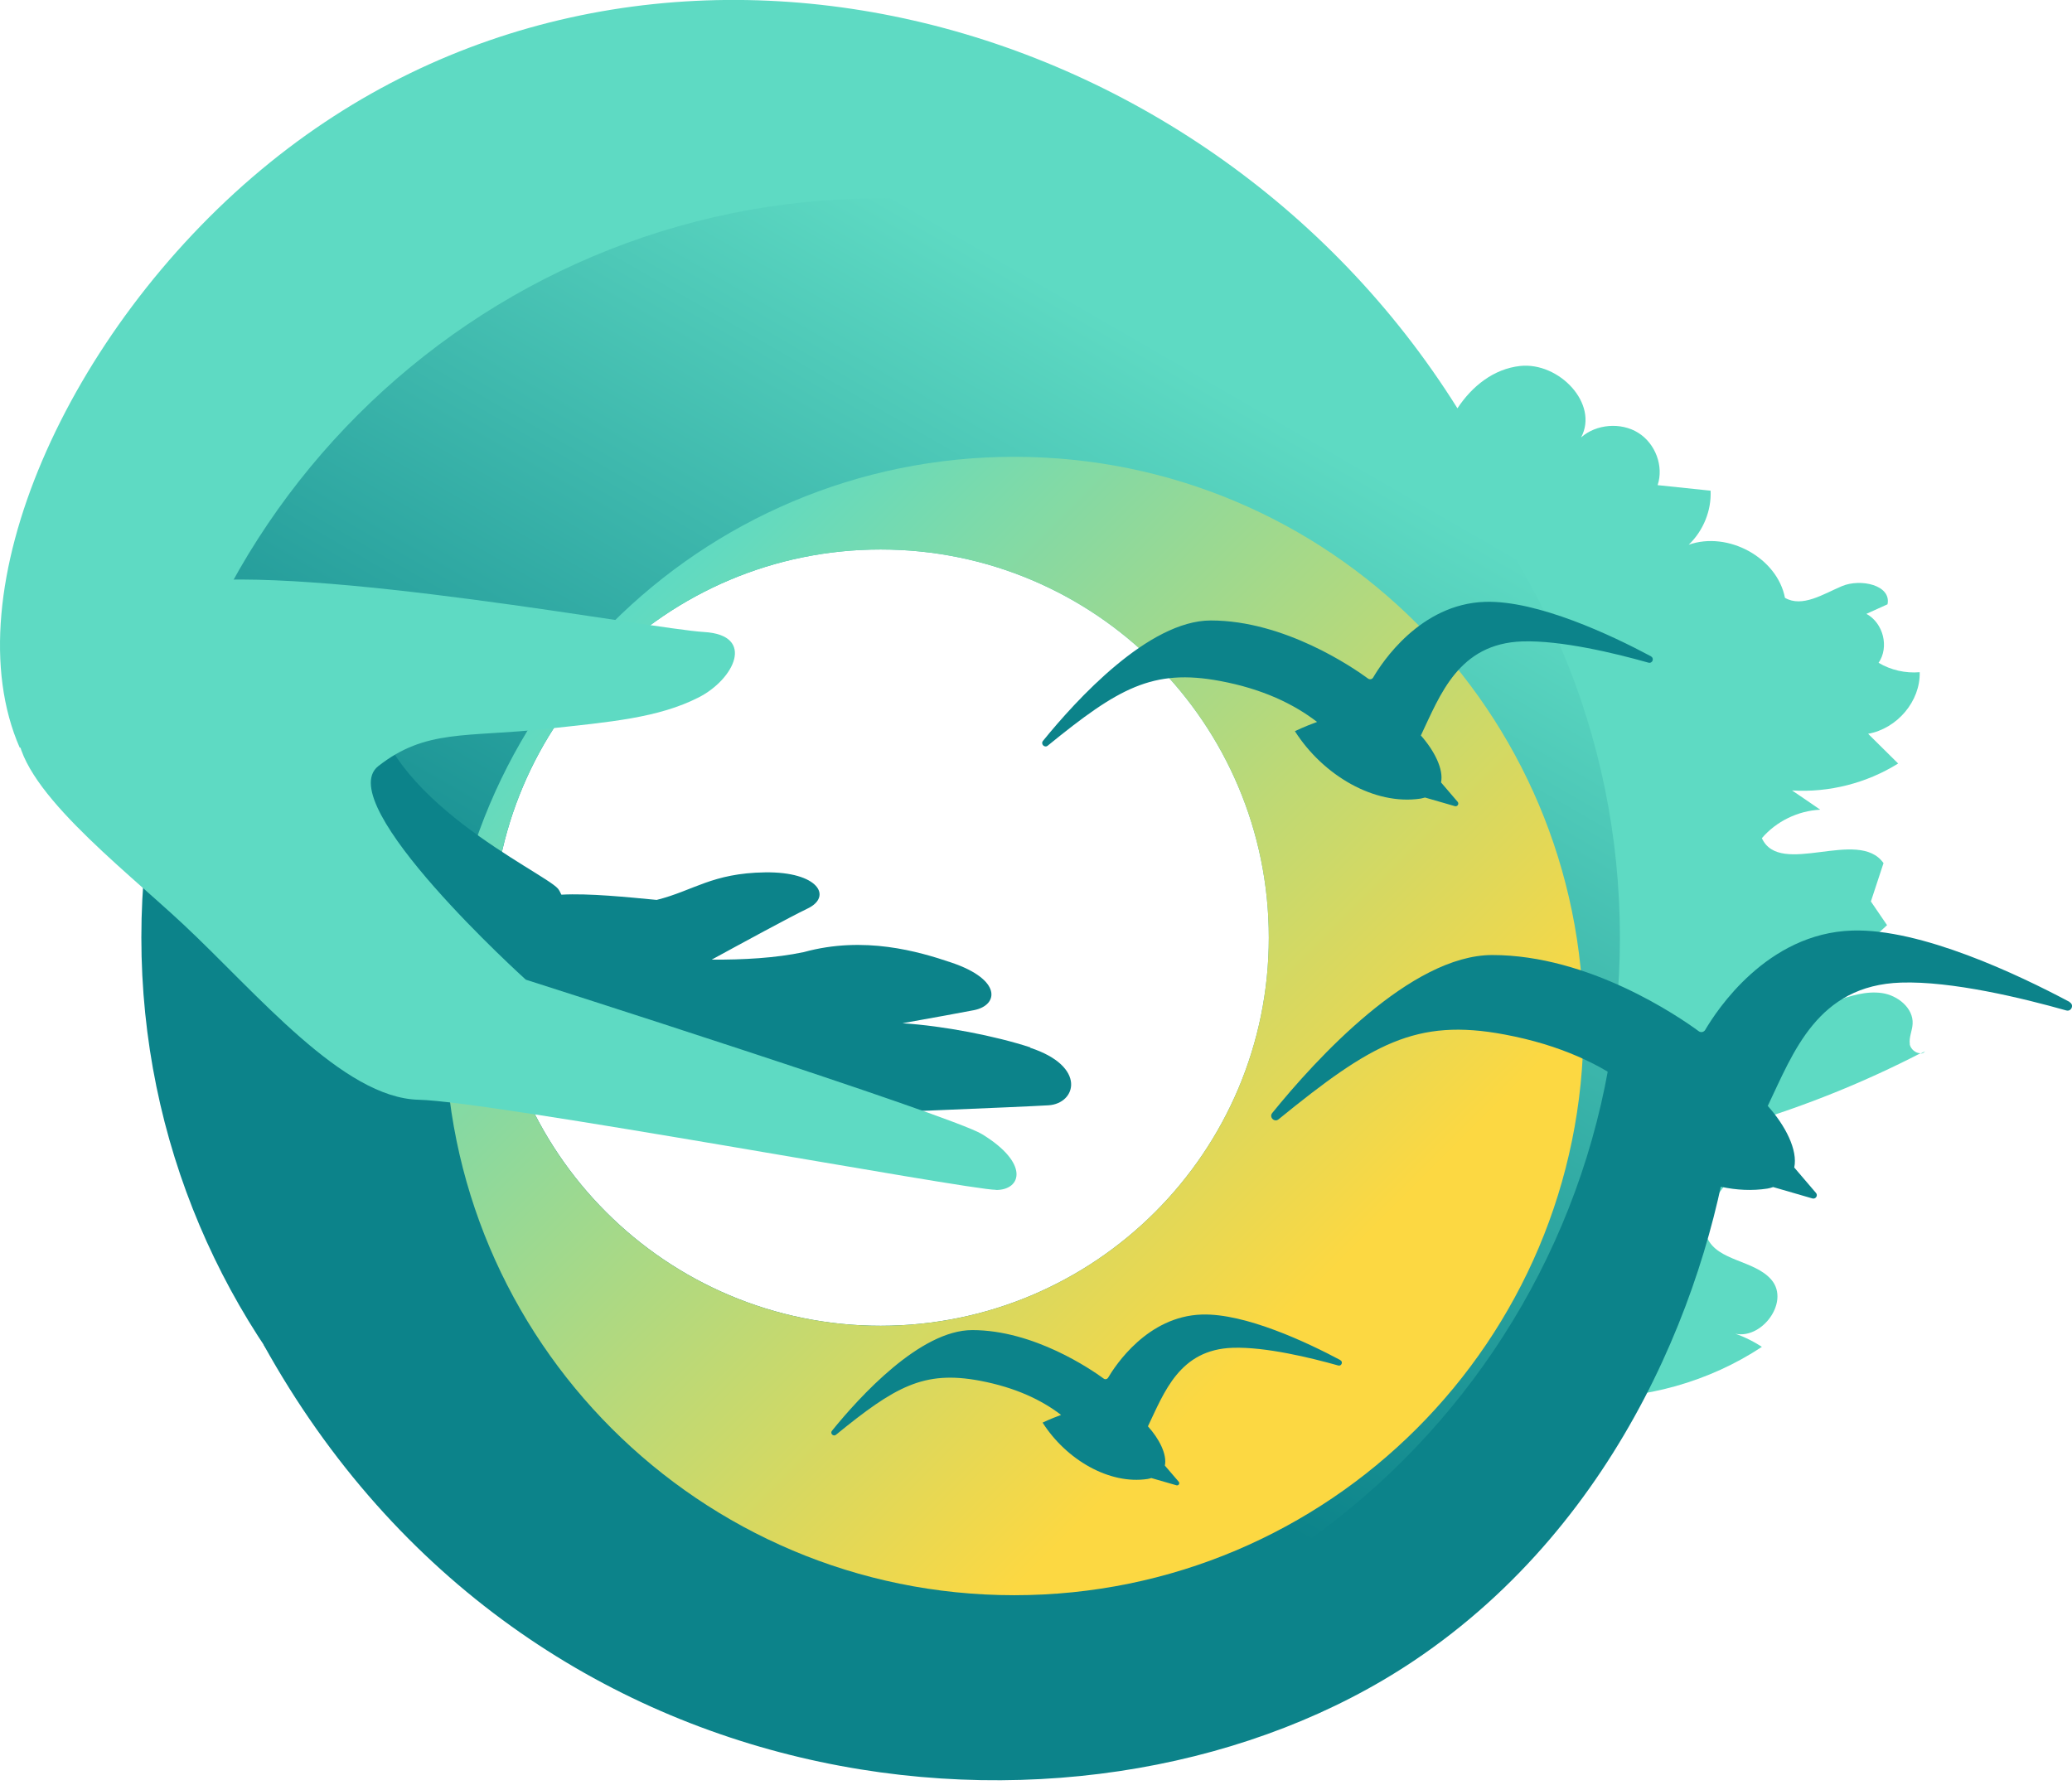
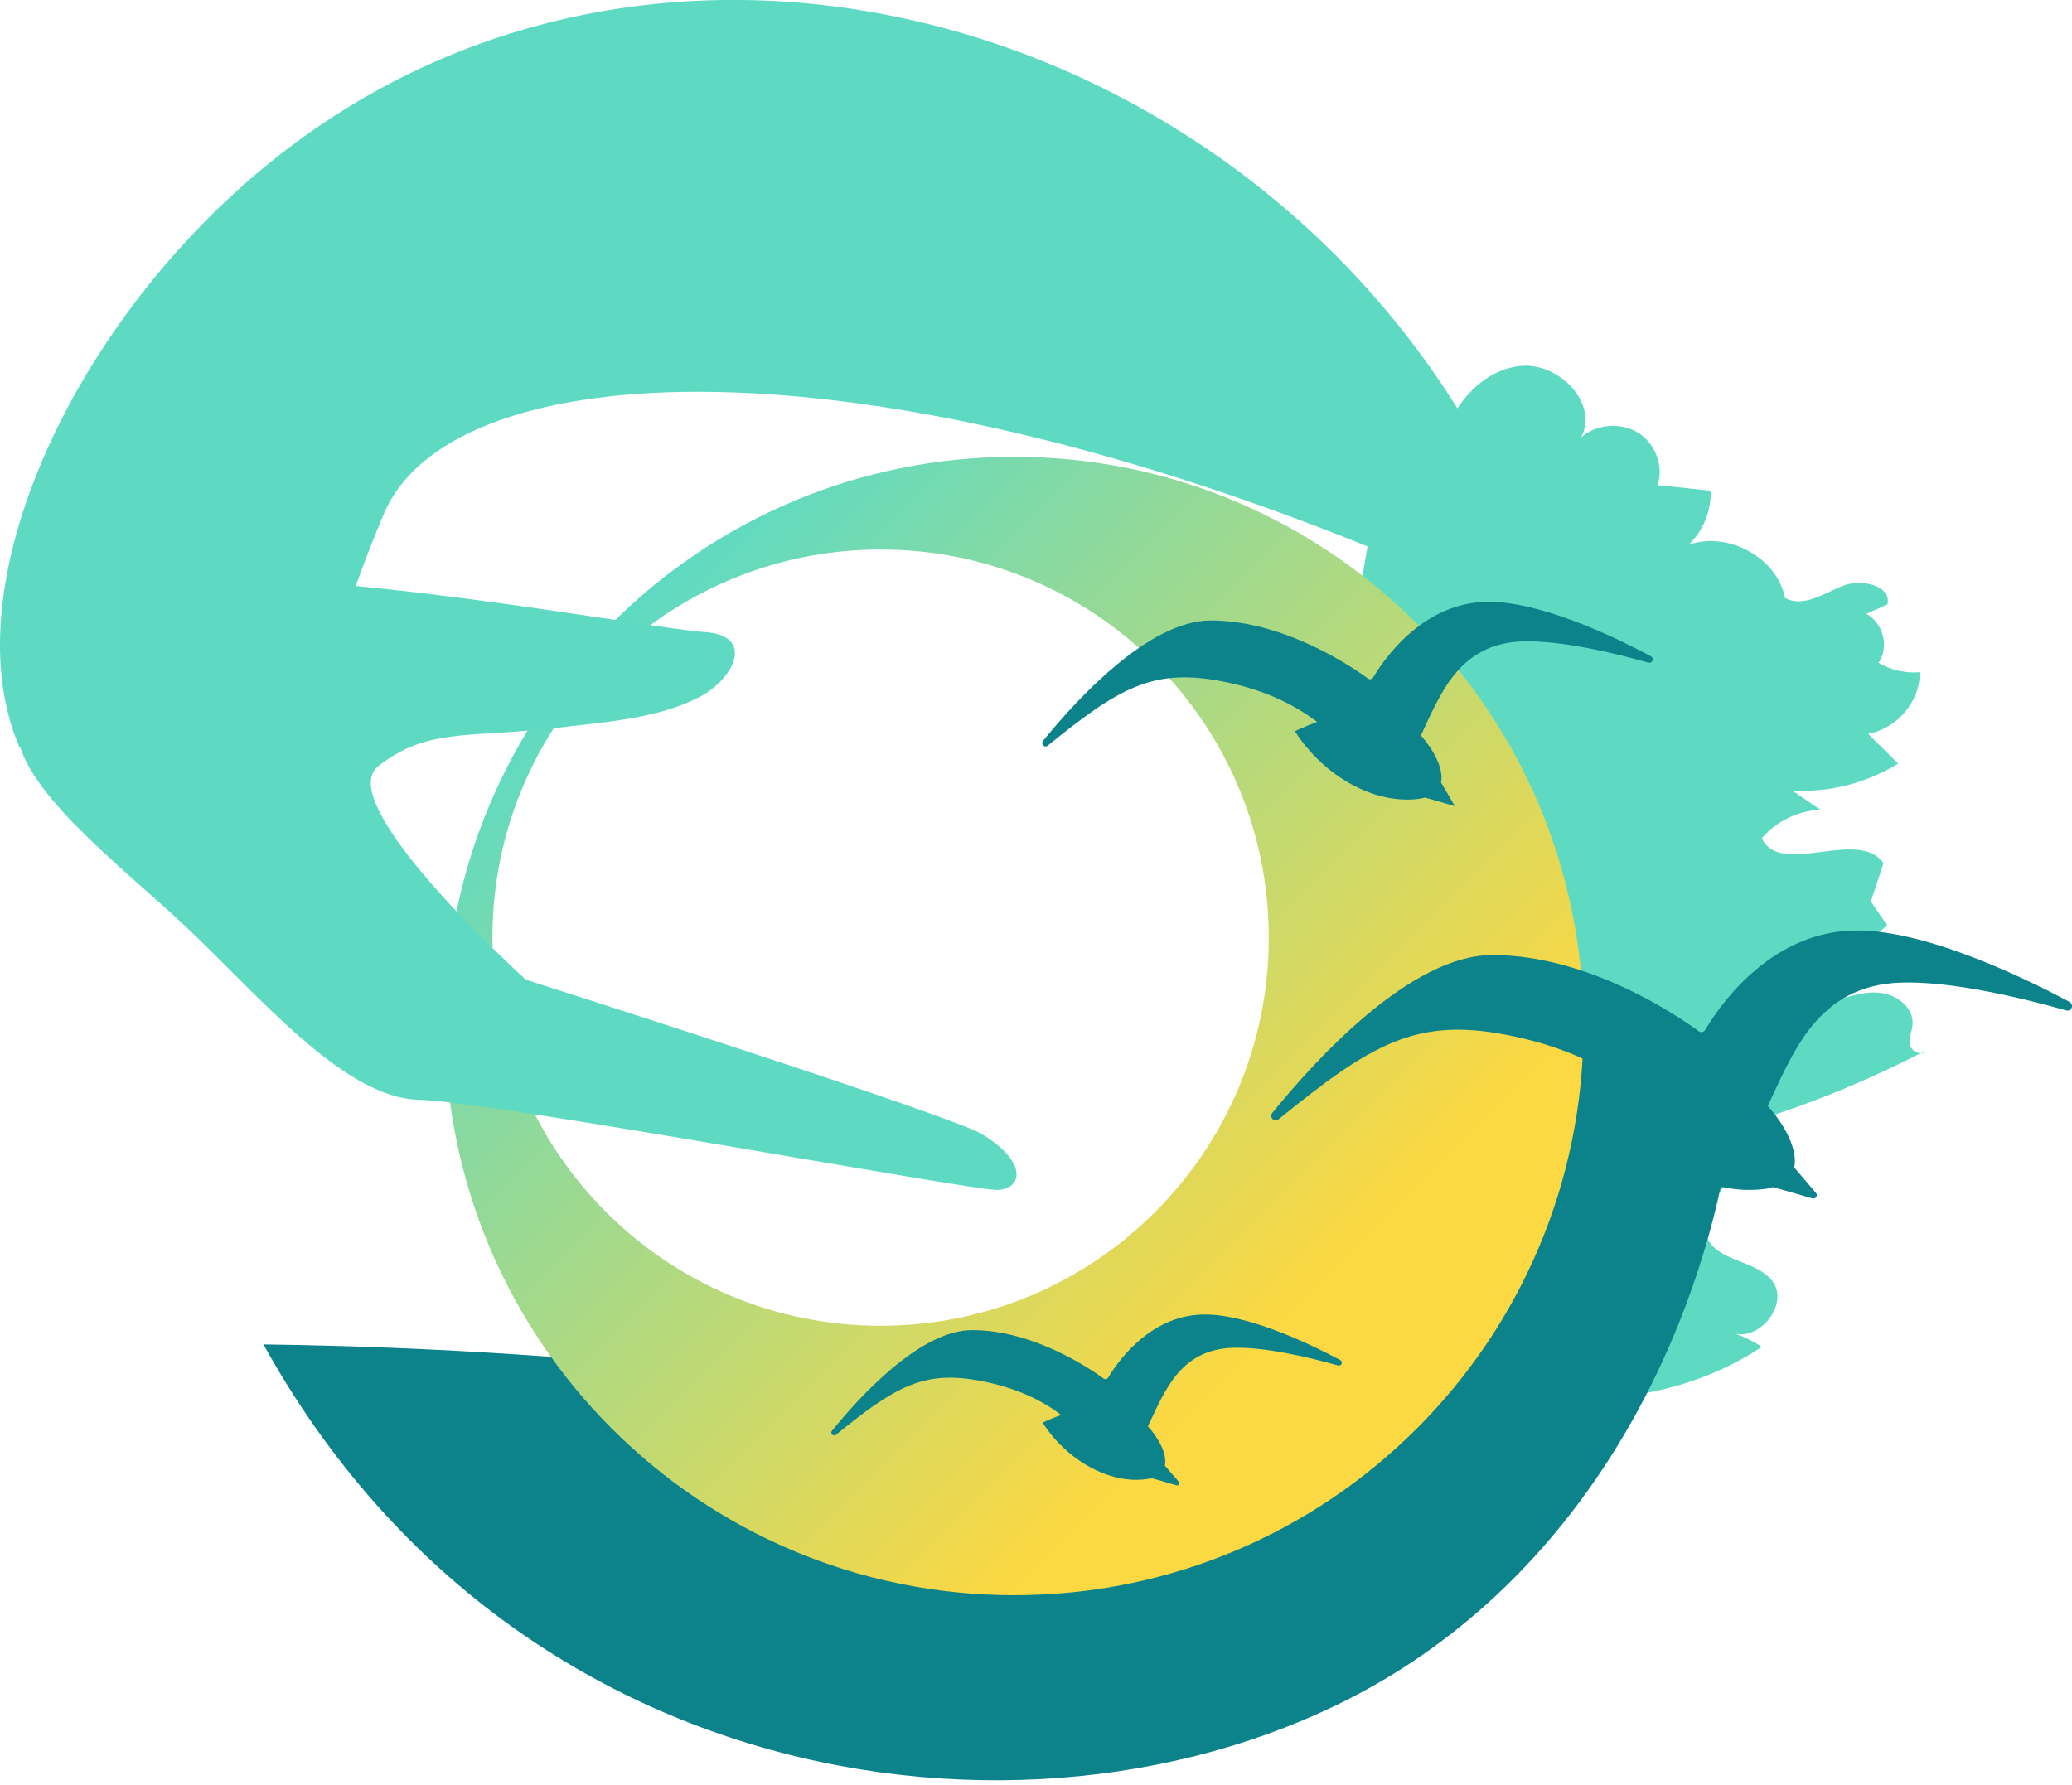
<svg xmlns="http://www.w3.org/2000/svg" width="325" height="280" viewBox="0 0 325 280" fill="none">
  <path d="M299.565 163.804C299.396 162.742 299.952 161.679 300 160.616C300.145 158.177 297.706 156.148 295.194 155.786C292.682 155.423 290.194 156.245 287.803 157.066C288.093 154.989 287.948 152.887 287.392 150.858C290.581 149.482 293.503 147.525 295.991 145.134C295.145 143.902 294.3 142.647 293.455 141.415C294.107 139.41 294.783 137.405 295.435 135.401C291.498 129.797 279.18 137.695 276.355 131.488C278.601 128.855 282.006 127.189 285.508 127.02C284.035 126.005 282.562 124.991 281.089 124.001C286.909 124.363 292.827 122.841 297.73 119.774C296.16 118.228 294.59 116.682 293.02 115.112C297.609 114.291 301.232 109.968 301.111 105.451C298.865 105.644 296.57 105.113 294.662 103.978C296.353 101.514 295.411 97.746 292.754 96.297C293.865 95.79 294.952 95.307 296.063 94.8C296.691 91.781 291.837 90.718 288.914 91.95C285.992 93.182 282.707 95.355 279.977 93.785C278.77 87.506 271.065 83.279 264.882 85.453C267.176 83.255 268.457 80.091 268.312 76.975C265.534 76.685 262.781 76.395 260.003 76.106C260.993 73.135 259.665 69.584 256.96 67.894C254.255 66.203 250.366 66.517 247.999 68.618C250.825 63.353 244.545 56.759 238.435 57.411C234.28 57.87 230.899 60.575 228.604 64.053C188.414 -0.145 99.773 -22.39 41.01 26.592C10.553 51.977 -7.61 92.795 3.09 117.286C3.09 117.286 25.021 118.808 39.826 113.204C54.632 107.601 49.004 107.069 60.235 80.55C70.307 56.735 130.423 51.735 214.499 85.718C213.123 93.351 212.253 101.08 213.992 108.591C215.176 113.663 217.494 118.445 218.436 123.542C219.306 128.179 219.016 132.985 220.054 137.574C221.31 143.154 224.45 148.129 226.527 153.467C228.604 158.805 229.498 165.109 226.431 169.988C225.054 172.161 222.953 173.949 222.156 176.388C221.045 179.866 222.953 183.537 224.812 186.701L241.333 215.032C242.106 216.385 242.975 217.786 244.352 218.535C245.439 219.114 246.719 219.211 247.951 219.259C257.974 219.597 268.07 216.771 276.355 211.289C274.809 210.274 273.118 209.477 271.331 208.946C275.799 210.951 280.992 204.381 277.828 200.734C275.171 197.667 269.423 197.86 267.78 194.189C265.027 187.981 278.094 181.605 273.77 176.316C283.262 173.466 292.464 169.746 301.232 165.229C300.507 165.254 299.662 164.577 299.541 163.78L299.565 163.804Z" fill="#5EDAC3" />
  <path d="M301.926 164.939C301.709 165.06 301.467 165.157 301.25 165.278C301.516 165.278 301.757 165.181 301.926 164.939Z" fill="#5EDAC3" />
  <path d="M271.762 175.398C268.574 201.217 254.686 238.461 221.766 260.536C172.228 293.746 82.96 286.114 41.32 210.902C155.611 212.424 203.386 238.678 214.617 212.134C225.848 185.59 224.882 160.278 239.663 154.675C254.445 149.071 271.762 175.398 271.762 175.398Z" fill="#0C838A" />
-   <path d="M138.129 31.109C74.076 31.109 22.172 83.037 22.172 147.066C22.172 211.095 74.1 263.024 138.129 263.024C202.159 263.024 254.087 211.095 254.087 147.066C254.087 83.037 202.183 31.109 138.129 31.109ZM138.129 207.98C104.485 207.98 77.24 180.711 77.24 147.09C77.24 113.47 104.509 86.201 138.129 86.201C171.75 86.201 199.019 113.47 199.019 147.09C199.019 180.711 171.75 207.98 138.129 207.98Z" fill="url(#paint0_linear_1429_6055)" />
  <path d="M159.09 71.661C109.77 71.661 69.797 111.634 69.797 160.954C69.797 210.274 109.77 250.247 159.09 250.247C208.41 250.247 248.383 210.274 248.383 160.954C248.383 111.634 208.41 71.661 159.09 71.661ZM138.125 207.979C104.48 207.979 77.236 180.711 77.236 147.09C77.236 113.47 104.504 86.201 138.125 86.201C171.746 86.201 199.014 113.47 199.014 147.09C199.014 180.711 171.746 207.979 138.125 207.979Z" fill="url(#paint1_linear_1429_6055)" />
-   <path d="M161.623 164.311C156.092 162.5 148.001 160.93 141.552 160.519C146.431 159.65 151.044 158.804 152.783 158.466C156.648 157.693 157.179 153.684 149.233 151.003C144.088 149.264 135.562 146.752 126.07 149.361C121.602 150.303 116.602 150.568 111.627 150.544C116.192 148.056 123.945 143.83 126.674 142.525C130.611 140.642 128.341 136.729 120.008 136.85C111.675 136.97 108.801 139.724 103.004 141.173C98.415 140.738 92.401 140.11 88.054 140.352C87.885 139.989 87.716 139.651 87.522 139.41C85.276 136.777 59.65 125.256 58.491 108.881C56.921 86.781 11.055 106.659 11.055 106.659L62.259 148.95L61.824 155.351L63.49 155.254C62.718 157.814 62.911 160.109 64.287 162.959C65.978 162.717 67.934 162.596 70.012 162.524C71.388 164.021 73.248 165.084 75.519 165.398C88.368 167.137 103.946 171.364 103.946 171.364L135.079 174.649C135.079 174.649 159.594 173.683 164.449 173.393C168.821 173.127 170.511 167.282 161.575 164.36L161.623 164.311Z" fill="#0C838A" />
  <path d="M156.214 186.653C151.769 186.653 77.016 172.765 65.689 172.523C53.806 172.258 40.377 155.882 28.735 144.989C18.905 135.811 2.433 123.252 2.723 114.17C2.94 107.625 8.64 94.196 28.832 91.394C49.023 88.617 102.304 98.664 110.444 99.147C118.583 99.63 115.154 106.586 109.574 109.412C103.246 112.625 95.783 113.252 85.712 114.339C73.08 115.692 66.776 114.339 59.337 120.184C51.873 126.053 82.475 153.684 82.475 153.684C82.475 153.684 149.161 174.939 154.016 177.91C161.503 182.474 160.247 186.677 156.238 186.677L156.214 186.653Z" fill="#5EDAC3" />
  <path d="M324.643 157.186C316.527 152.863 301.287 145.641 290.539 145.98C277.158 146.39 269.26 158.515 267.473 161.558C267.255 161.92 266.797 162.017 266.458 161.775C263.367 159.505 249.286 149.82 234.07 149.82C221.293 149.82 206.39 166.171 199.555 174.601C199.024 175.253 199.893 176.122 200.545 175.591C215.061 163.78 222.09 159.674 235.978 162.283C244.769 163.925 251.194 167.017 255.976 170.688C253.247 171.678 251.363 172.596 251.363 172.596C257.16 181.677 267.714 187.909 277.206 186.46C277.545 186.411 277.834 186.315 278.124 186.218L284.283 188.005C284.79 188.15 285.201 187.547 284.839 187.136L281.433 183.151C282.013 180.421 280.056 176.581 277.279 173.49C281.288 165.109 285.056 154.578 298.171 154.143C306.141 153.878 317.276 156.583 324.111 158.515C324.908 158.732 325.367 157.621 324.643 157.235V157.186Z" fill="#0C838A" />
-   <path d="M258.975 102.964C252.792 99.655 241.174 94.172 232.962 94.413C222.746 94.727 216.732 103.978 215.379 106.297C215.21 106.562 214.872 106.635 214.606 106.466C212.239 104.727 201.491 97.336 189.922 97.336C180.164 97.336 168.813 109.799 163.596 116.223C163.185 116.731 163.861 117.383 164.344 116.972C175.406 107.963 180.792 104.847 191.371 106.828C198.086 108.084 202.94 110.451 206.588 113.253C204.535 114.001 203.11 114.702 203.11 114.702C207.53 121.634 215.572 126.368 222.818 125.281C223.084 125.232 223.301 125.16 223.519 125.112L228.204 126.464C228.591 126.585 228.905 126.102 228.639 125.788L226.031 122.745C226.465 120.668 224.968 117.745 222.867 115.378C225.91 108.978 228.784 100.959 238.783 100.621C244.87 100.427 253.347 102.48 258.564 103.954C259.192 104.123 259.53 103.278 258.951 102.964H258.975Z" fill="#0C838A" />
+   <path d="M258.975 102.964C252.792 99.655 241.174 94.172 232.962 94.413C222.746 94.727 216.732 103.978 215.379 106.297C215.21 106.562 214.872 106.635 214.606 106.466C212.239 104.727 201.491 97.336 189.922 97.336C180.164 97.336 168.813 109.799 163.596 116.223C163.185 116.731 163.861 117.383 164.344 116.972C175.406 107.963 180.792 104.847 191.371 106.828C198.086 108.084 202.94 110.451 206.588 113.253C204.535 114.001 203.11 114.702 203.11 114.702C207.53 121.634 215.572 126.368 222.818 125.281C223.084 125.232 223.301 125.16 223.519 125.112L228.204 126.464L226.031 122.745C226.465 120.668 224.968 117.745 222.867 115.378C225.91 108.978 228.784 100.959 238.783 100.621C244.87 100.427 253.347 102.48 258.564 103.954C259.192 104.123 259.53 103.278 258.951 102.964H258.975Z" fill="#0C838A" />
  <path d="M210.248 213.366C205.079 210.612 195.345 205.999 188.51 206.217C179.984 206.482 174.936 214.211 173.801 216.143C173.656 216.361 173.366 216.433 173.149 216.288C171.168 214.839 162.184 208.656 152.498 208.656C144.335 208.656 134.843 219.09 130.495 224.452C130.157 224.862 130.713 225.418 131.123 225.08C140.374 217.544 144.866 214.936 153.706 216.602C159.309 217.665 163.367 219.621 166.434 221.964C164.72 222.592 163.536 223.172 163.536 223.172C167.232 228.968 173.97 232.93 180.008 232.012C180.226 231.988 180.395 231.915 180.588 231.867L184.525 233.002C184.863 233.099 185.105 232.712 184.887 232.446L182.713 229.91C183.076 228.171 181.844 225.732 180.057 223.751C182.617 218.414 185.008 211.699 193.365 211.434C198.461 211.264 205.538 212.979 209.91 214.211C210.417 214.356 210.707 213.631 210.248 213.39V213.366Z" fill="#0C838A" />
  <defs>
    <linearGradient id="paint0_linear_1429_6055" x1="80.139" y1="247.518" x2="196.12" y2="46.615" gradientUnits="userSpaceOnUse">
      <stop offset="0.29" stop-color="#0C838A" />
      <stop offset="0.94" stop-color="#5EDAC3" />
    </linearGradient>
    <linearGradient id="paint1_linear_1429_6055" x1="222.225" y1="224.114" x2="95.954" y2="97.819" gradientUnits="userSpaceOnUse">
      <stop offset="0.15" stop-color="#FCD842" />
      <stop offset="1" stop-color="#5EDAC3" />
    </linearGradient>
  </defs>
</svg>